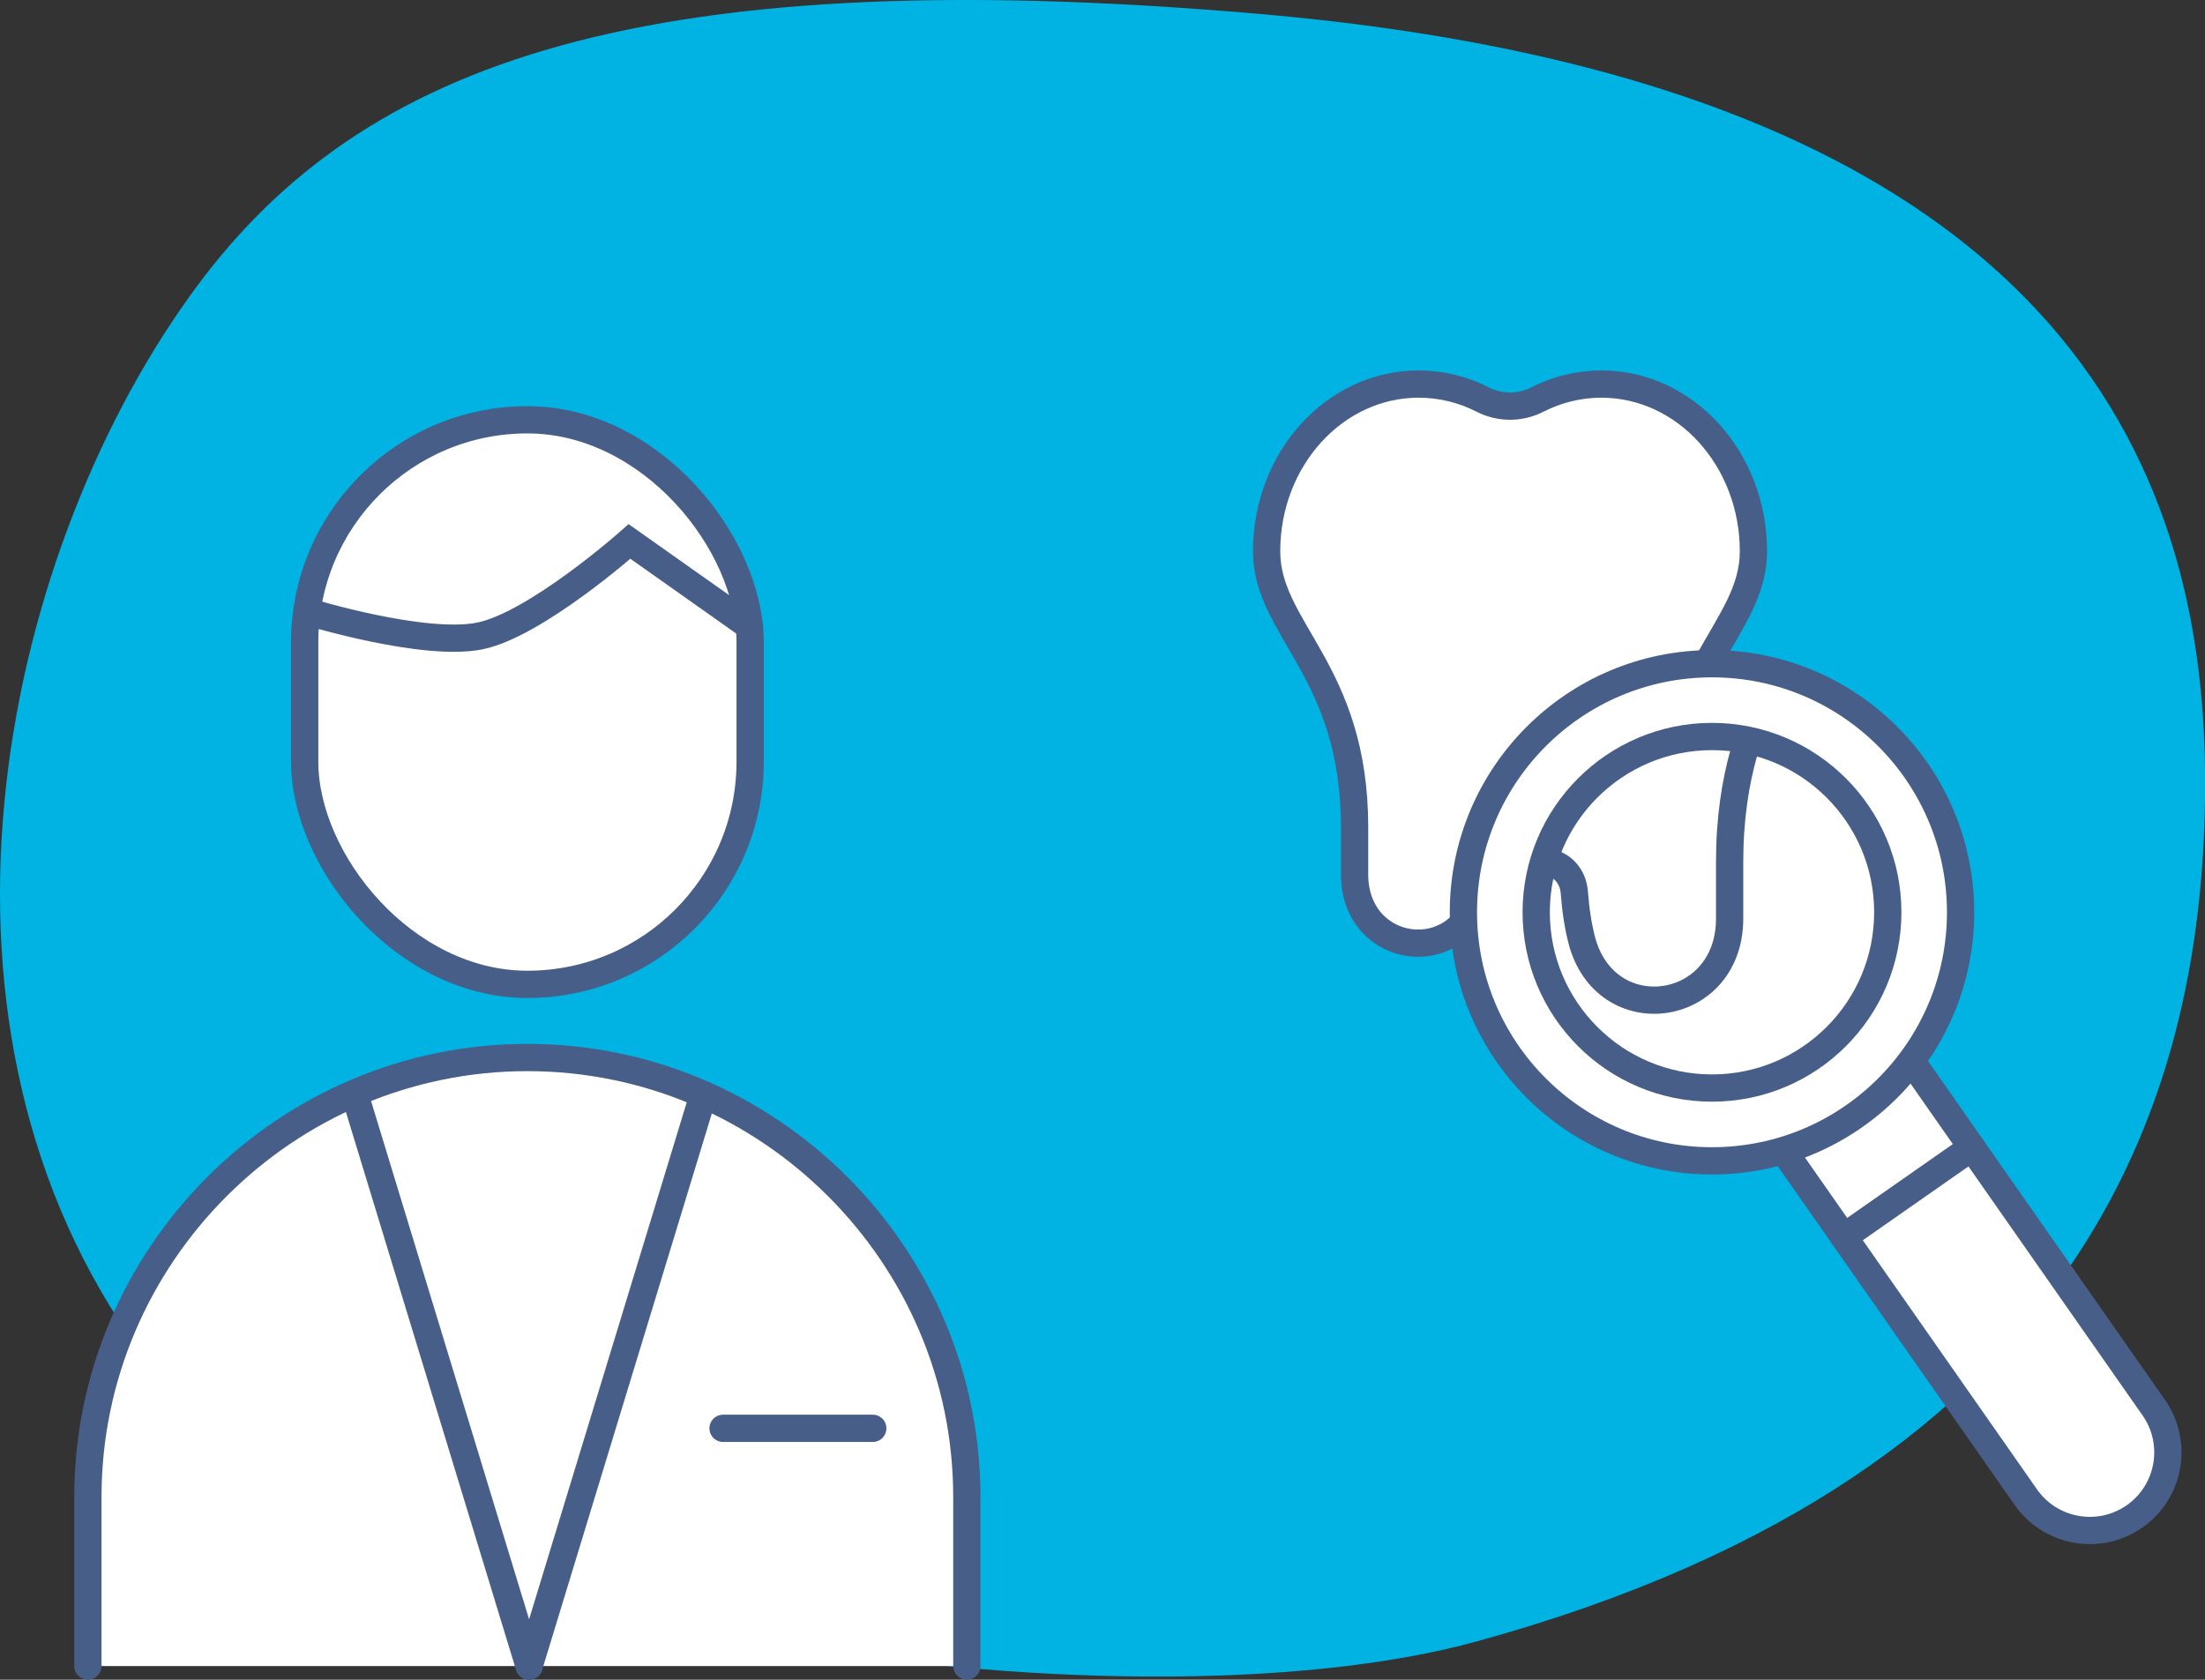
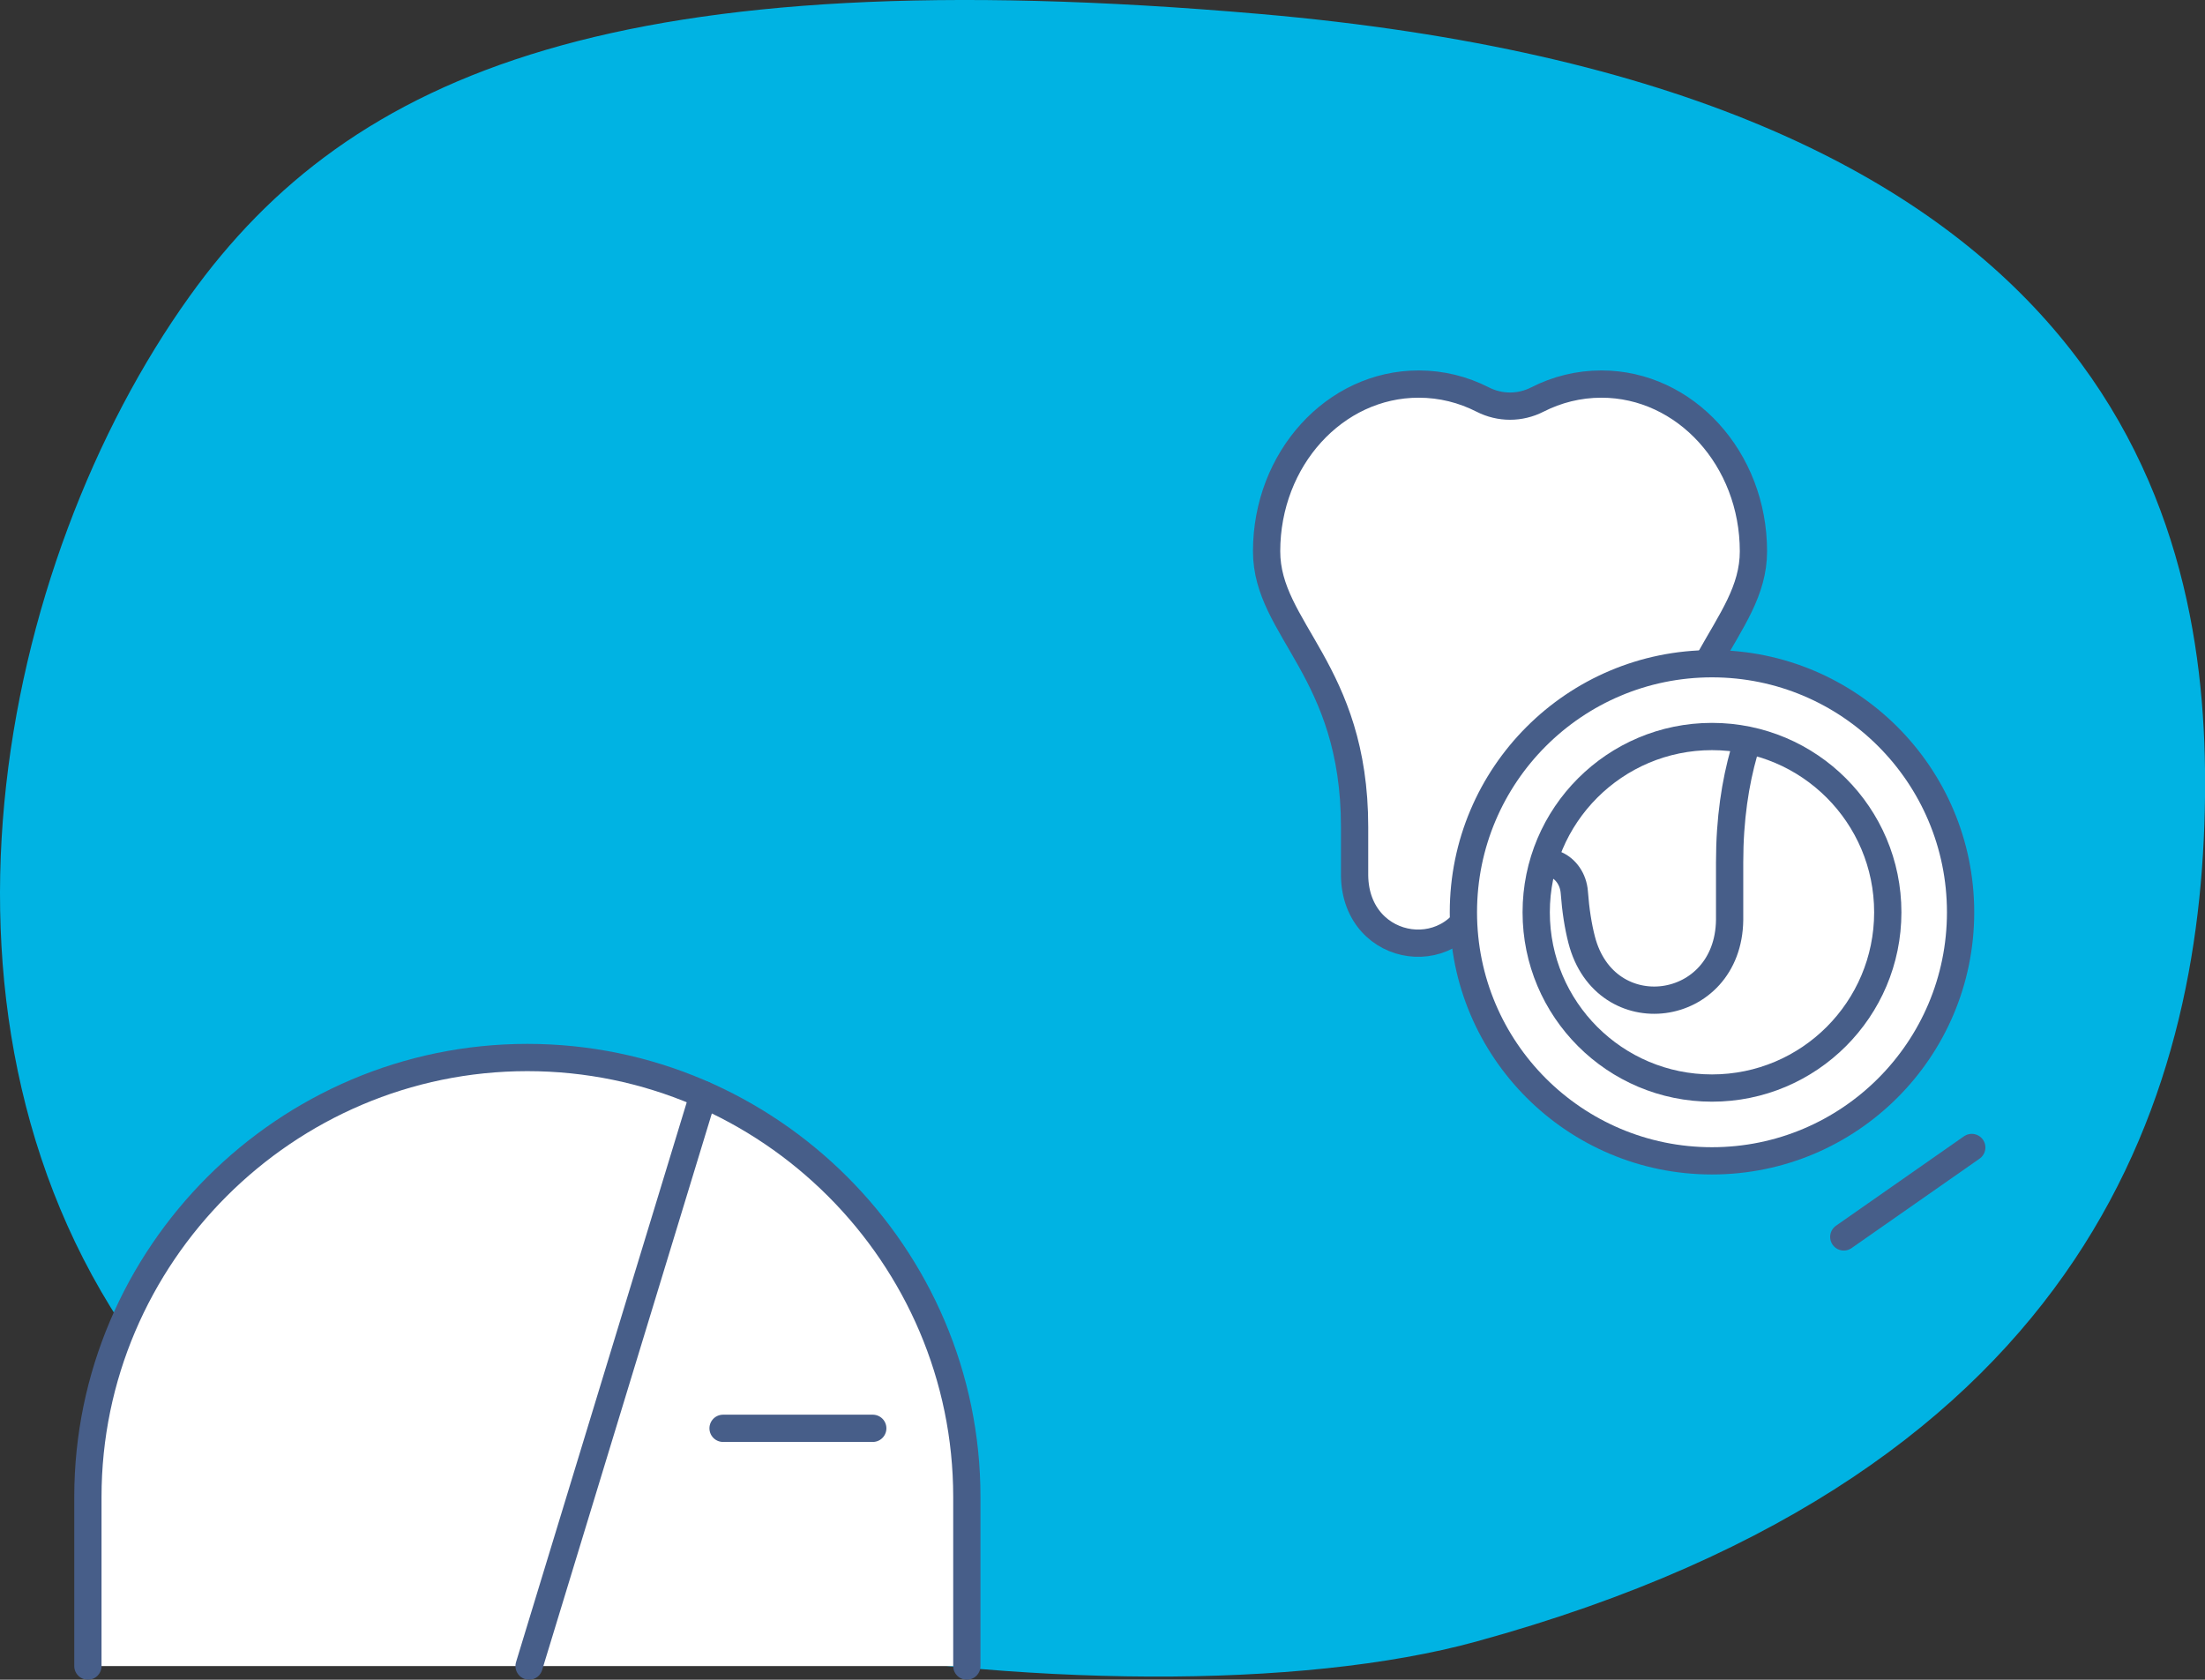
<svg xmlns="http://www.w3.org/2000/svg" id="Layer_2" data-name="Layer 2" viewBox="0 0 242.59 184.82">
  <rect x="0" y="0" width="242.59" height="184.82" fill="#333333" stroke="none" />
  <defs>
    <style>
      .cls-1 {
        fill: #00b3e3;
      }

      .cls-2 {
        fill: #fff;
      }

      .cls-2, .cls-3 {
        stroke: #475e89;
        stroke-linecap: round;
        stroke-miterlimit: 10;
        stroke-width: 3px;
      }

      .cls-3 {
        fill: none;
      }
    </style>
  </defs>
  <g id="Layer_4" data-name="Layer 4">
    <g>
      <path class="cls-1" d="M15.62,148.98C-10.69,113.05-.2,61.98,20.86,32.6,38.61,7.82,68.35-4.55,138.54,1.53c92.24,7.99,104.06,53.88,104.06,84.58,0,32.92-11.69,75.73-80.21,94.52-38.4,10.53-124.13-.73-146.76-31.64Z" />
      <g>
        <path class="cls-2" d="M9.67,183.32v-18.61c0-26.59,21.76-48.35,48.35-48.35h0c26.59,0,48.35,21.76,48.35,48.35v18.61" />
-         <rect class="cls-2" x="33.52" y="46.19" width="49.01" height="62.12" rx="24.5" ry="24.5" />
-         <path class="cls-2" d="M33.97,67.34s12.6,3.85,18.75,2.65,16.54-10.41,16.54-10.41l13.19,9.32" />
        <line class="cls-2" x1="77.38" y1="120.44" x2="58.21" y2="183.32" />
-         <line class="cls-2" x1="39.04" y1="120.44" x2="58.21" y2="183.32" />
        <line class="cls-2" x1="79.55" y1="157.16" x2="96.02" y2="157.16" />
      </g>
      <g>
        <path class="cls-2" d="M169.14,43.96c-1.9,.97-4.12,.97-6.02,0-2.14-1.09-4.52-1.7-7.04-1.7-9.24,0-16.73,8.24-16.73,18.4,0,8.64,9.68,13.07,9.68,30.34v5.19s0,.1,0,.15c.11,8.78,11.54,10.29,13.72,1.84,.32-1.24,.56-2.7,.69-4.42,.11-1.55,1.28-2.75,2.69-2.75h0c1.41,0,2.57,1.2,2.69,2.75,.12,1.72,.37,3.18,.69,4.42,2.18,8.45,13.62,6.95,13.72-1.84,0-.05,0-.1,0-.15v-5.19c0-17.28,9.68-21.71,9.68-30.34,0-10.16-7.49-18.4-16.73-18.4-2.51,0-4.9,.61-7.04,1.7Z" />
        <g>
-           <path class="cls-2" d="M209.4,113.35h17.18v50.23c0,4.74-3.85,8.59-8.59,8.59h0c-4.74,0-8.59-3.85-8.59-8.59v-50.23h0Z" transform="translate(-42.47 150.66) rotate(-34.96)" />
          <circle class="cls-2" cx="188.35" cy="100.38" r="27.35" />
          <circle class="cls-2" cx="188.35" cy="100.38" r="19.34" />
          <line class="cls-2" x1="202.85" y1="136.1" x2="216.93" y2="126.26" />
          <path class="cls-3" d="M171.17,95.13c1.11,.48,1.92,1.64,2.03,3.02,.15,2.04,.43,3.77,.81,5.25,2.58,10.03,16.15,8.24,16.28-2.18,0-.06,0-.12,0-.18v-6.16c0-4.8,.63-8.77,1.59-12.15" />
        </g>
      </g>
    </g>
  </g>
</svg>